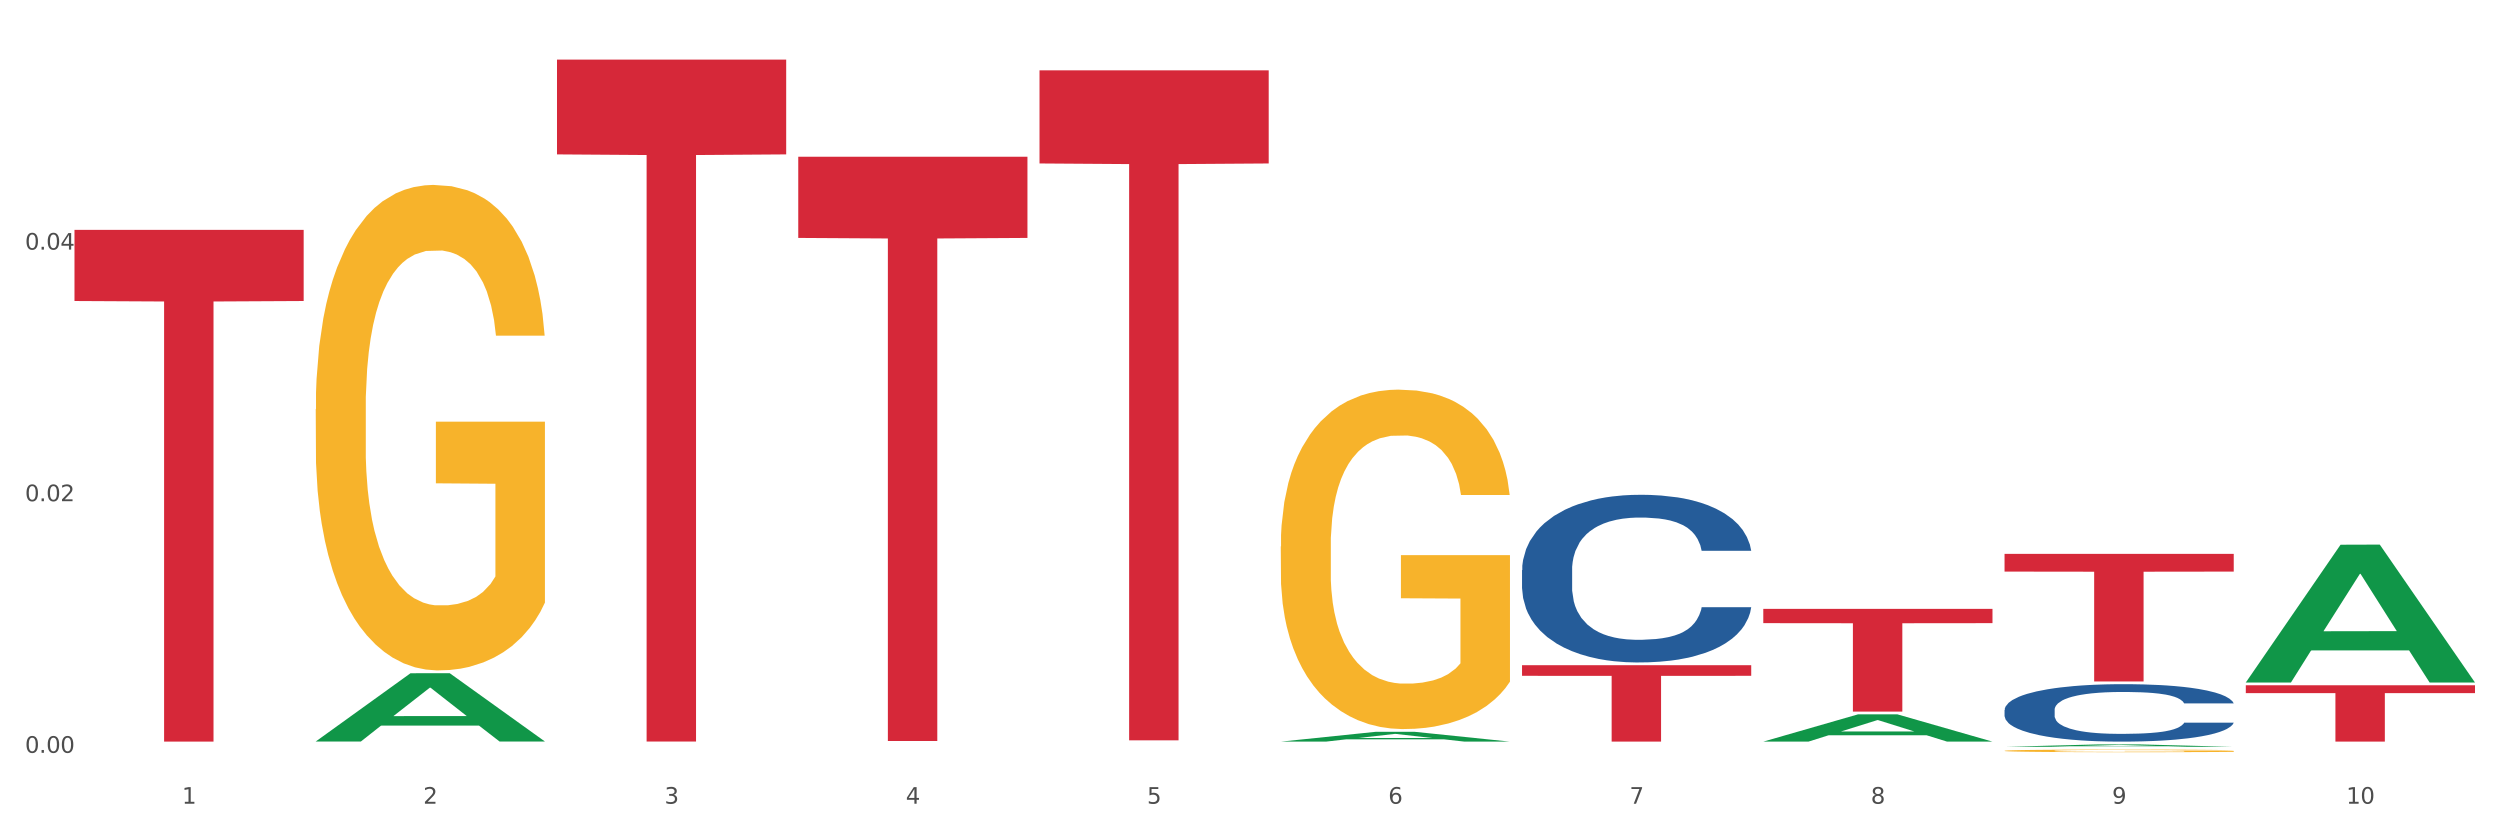
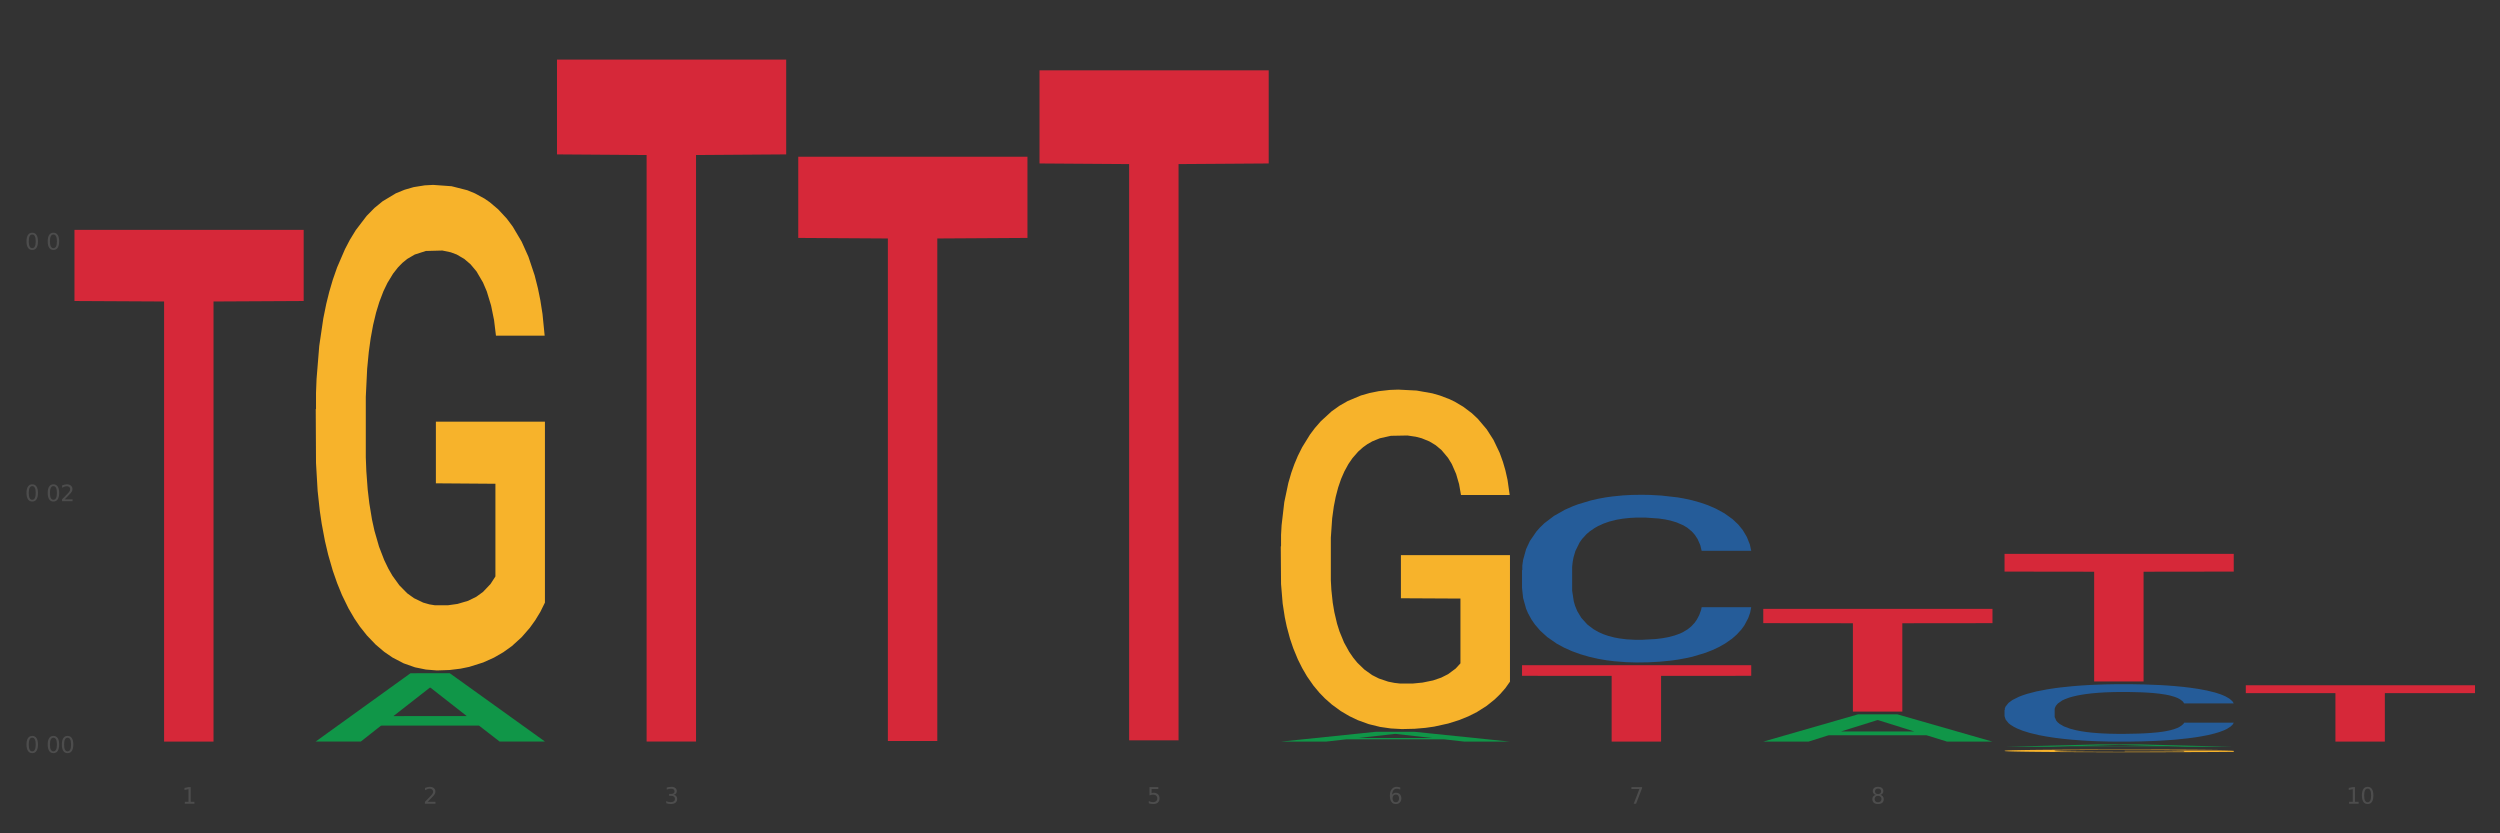
<svg xmlns="http://www.w3.org/2000/svg" xmlns:xlink="http://www.w3.org/1999/xlink" width="1080pt" height="360pt" viewBox="0 0 1080 360" version="1.1">
  <rect x="0" y="0" width="1080" height="360" fill="#333333" stroke="none" />
  <defs>
    <style type="text/css">*{stroke-linejoin: round; stroke-linecap: butt}</style>
  </defs>
  <g id="figure_1">
    <g id="patch_1">
-       <path d="M 0 360  L 1080 360  L 1080 0  L 0 0  z " style="fill: #ffffff; stroke: #ffffff; stroke-linejoin: miter" />
-     </g>
+       </g>
    <g id="axes_1">
      <g id="matplotlib.axis_1">
        <g id="xtick_1">
          <g id="text_1">
            <g style="fill: #4d4d4d" transform="translate(78.627 347.204) scale(0.096 -0.096)">
              <defs>
                <path id="DejaVuSans-31" d="M 794 531  L 1825 531  L 1825 4091  L 703 3866  L 703 4441  L 1819 4666  L 2450 4666  L 2450 531  L 3481 531  L 3481 0  L 794 0  L 794 531  z " transform="scale(0.016)" />
              </defs>
              <use xlink:href="#DejaVuSans-31" />
            </g>
          </g>
        </g>
        <g id="xtick_2">
          <g id="text_2">
            <g style="fill: #4d4d4d" transform="translate(182.851 347.204) scale(0.096 -0.096)">
              <defs>
                <path id="DejaVuSans-32" d="M 1228 531  L 3431 531  L 3431 0  L 469 0  L 469 531  Q 828 903 1448 1529  Q 2069 2156 2228 2338  Q 2531 2678 2651 2914  Q 2772 3150 2772 3378  Q 2772 3750 2511 3984  Q 2250 4219 1831 4219  Q 1534 4219 1204 4116  Q 875 4013 500 3803  L 500 4441  Q 881 4594 1212 4672  Q 1544 4750 1819 4750  Q 2544 4750 2975 4387  Q 3406 4025 3406 3419  Q 3406 3131 3298 2873  Q 3191 2616 2906 2266  Q 2828 2175 2409 1742  Q 1991 1309 1228 531  z " transform="scale(0.016)" />
              </defs>
              <use xlink:href="#DejaVuSans-32" />
            </g>
          </g>
        </g>
        <g id="xtick_3">
          <g id="text_3">
            <g style="fill: #4d4d4d" transform="translate(287.074 347.204) scale(0.096 -0.096)">
              <defs>
                <path id="DejaVuSans-33" d="M 2597 2516  Q 3050 2419 3304 2112  Q 3559 1806 3559 1356  Q 3559 666 3084 287  Q 2609 -91 1734 -91  Q 1441 -91 1130 -33  Q 819 25 488 141  L 488 750  Q 750 597 1062 519  Q 1375 441 1716 441  Q 2309 441 2620 675  Q 2931 909 2931 1356  Q 2931 1769 2642 2001  Q 2353 2234 1838 2234  L 1294 2234  L 1294 2753  L 1863 2753  Q 2328 2753 2575 2939  Q 2822 3125 2822 3475  Q 2822 3834 2567 4026  Q 2313 4219 1838 4219  Q 1578 4219 1281 4162  Q 984 4106 628 3988  L 628 4550  Q 988 4650 1302 4700  Q 1616 4750 1894 4750  Q 2613 4750 3031 4423  Q 3450 4097 3450 3541  Q 3450 3153 3228 2886  Q 3006 2619 2597 2516  z " transform="scale(0.016)" />
              </defs>
              <use xlink:href="#DejaVuSans-33" />
            </g>
          </g>
        </g>
        <g id="xtick_4">
          <g id="text_4">
            <g style="fill: #4d4d4d" transform="translate(391.298 347.204) scale(0.096 -0.096)">
              <defs>
-                 <path id="DejaVuSans-34" d="M 2419 4116  L 825 1625  L 2419 1625  L 2419 4116  z M 2253 4666  L 3047 4666  L 3047 1625  L 3713 1625  L 3713 1100  L 3047 1100  L 3047 0  L 2419 0  L 2419 1100  L 313 1100  L 313 1709  L 2253 4666  z " transform="scale(0.016)" />
-               </defs>
+                 </defs>
              <use xlink:href="#DejaVuSans-34" />
            </g>
          </g>
        </g>
        <g id="xtick_5">
          <g id="text_5">
            <g style="fill: #4d4d4d" transform="translate(495.522 347.204) scale(0.096 -0.096)">
              <defs>
                <path id="DejaVuSans-35" d="M 691 4666  L 3169 4666  L 3169 4134  L 1269 4134  L 1269 2991  Q 1406 3038 1543 3061  Q 1681 3084 1819 3084  Q 2600 3084 3056 2656  Q 3513 2228 3513 1497  Q 3513 744 3044 326  Q 2575 -91 1722 -91  Q 1428 -91 1123 -41  Q 819 9 494 109  L 494 744  Q 775 591 1075 516  Q 1375 441 1709 441  Q 2250 441 2565 725  Q 2881 1009 2881 1497  Q 2881 1984 2565 2268  Q 2250 2553 1709 2553  Q 1456 2553 1204 2497  Q 953 2441 691 2322  L 691 4666  z " transform="scale(0.016)" />
              </defs>
              <use xlink:href="#DejaVuSans-35" />
            </g>
          </g>
        </g>
        <g id="xtick_6">
          <g id="text_6">
            <g style="fill: #4d4d4d" transform="translate(599.745 347.204) scale(0.096 -0.096)">
              <defs>
                <path id="DejaVuSans-36" d="M 2113 2584  Q 1688 2584 1439 2293  Q 1191 2003 1191 1497  Q 1191 994 1439 701  Q 1688 409 2113 409  Q 2538 409 2786 701  Q 3034 994 3034 1497  Q 3034 2003 2786 2293  Q 2538 2584 2113 2584  z M 3366 4563  L 3366 3988  Q 3128 4100 2886 4159  Q 2644 4219 2406 4219  Q 1781 4219 1451 3797  Q 1122 3375 1075 2522  Q 1259 2794 1537 2939  Q 1816 3084 2150 3084  Q 2853 3084 3261 2657  Q 3669 2231 3669 1497  Q 3669 778 3244 343  Q 2819 -91 2113 -91  Q 1303 -91 875 529  Q 447 1150 447 2328  Q 447 3434 972 4092  Q 1497 4750 2381 4750  Q 2619 4750 2861 4703  Q 3103 4656 3366 4563  z " transform="scale(0.016)" />
              </defs>
              <use xlink:href="#DejaVuSans-36" />
            </g>
          </g>
        </g>
        <g id="xtick_7">
          <g id="text_7">
            <g style="fill: #4d4d4d" transform="translate(703.969 347.204) scale(0.096 -0.096)">
              <defs>
                <path id="DejaVuSans-37" d="M 525 4666  L 3525 4666  L 3525 4397  L 1831 0  L 1172 0  L 2766 4134  L 525 4134  L 525 4666  z " transform="scale(0.016)" />
              </defs>
              <use xlink:href="#DejaVuSans-37" />
            </g>
          </g>
        </g>
        <g id="xtick_8">
          <g id="text_8">
            <g style="fill: #4d4d4d" transform="translate(808.193 347.204) scale(0.096 -0.096)">
              <defs>
                <path id="DejaVuSans-38" d="M 2034 2216  Q 1584 2216 1326 1975  Q 1069 1734 1069 1313  Q 1069 891 1326 650  Q 1584 409 2034 409  Q 2484 409 2743 651  Q 3003 894 3003 1313  Q 3003 1734 2745 1975  Q 2488 2216 2034 2216  z M 1403 2484  Q 997 2584 770 2862  Q 544 3141 544 3541  Q 544 4100 942 4425  Q 1341 4750 2034 4750  Q 2731 4750 3128 4425  Q 3525 4100 3525 3541  Q 3525 3141 3298 2862  Q 3072 2584 2669 2484  Q 3125 2378 3379 2068  Q 3634 1759 3634 1313  Q 3634 634 3220 271  Q 2806 -91 2034 -91  Q 1263 -91 848 271  Q 434 634 434 1313  Q 434 1759 690 2068  Q 947 2378 1403 2484  z M 1172 3481  Q 1172 3119 1398 2916  Q 1625 2713 2034 2713  Q 2441 2713 2670 2916  Q 2900 3119 2900 3481  Q 2900 3844 2670 4047  Q 2441 4250 2034 4250  Q 1625 4250 1398 4047  Q 1172 3844 1172 3481  z " transform="scale(0.016)" />
              </defs>
              <use xlink:href="#DejaVuSans-38" />
            </g>
          </g>
        </g>
        <g id="xtick_9">
          <g id="text_9">
            <g style="fill: #4d4d4d" transform="translate(912.416 347.204) scale(0.096 -0.096)">
              <defs>
-                 <path id="DejaVuSans-39" d="M 703 97  L 703 672  Q 941 559 1184 500  Q 1428 441 1663 441  Q 2288 441 2617 861  Q 2947 1281 2994 2138  Q 2813 1869 2534 1725  Q 2256 1581 1919 1581  Q 1219 1581 811 2004  Q 403 2428 403 3163  Q 403 3881 828 4315  Q 1253 4750 1959 4750  Q 2769 4750 3195 4129  Q 3622 3509 3622 2328  Q 3622 1225 3098 567  Q 2575 -91 1691 -91  Q 1453 -91 1209 -44  Q 966 3 703 97  z M 1959 2075  Q 2384 2075 2632 2365  Q 2881 2656 2881 3163  Q 2881 3666 2632 3958  Q 2384 4250 1959 4250  Q 1534 4250 1286 3958  Q 1038 3666 1038 3163  Q 1038 2656 1286 2365  Q 1534 2075 1959 2075  z " transform="scale(0.016)" />
-               </defs>
+                 </defs>
              <use xlink:href="#DejaVuSans-39" />
            </g>
          </g>
        </g>
        <g id="xtick_10">
          <g id="text_10">
            <g style="fill: #4d4d4d" transform="translate(1013.586 347.204) scale(0.096 -0.096)">
              <defs>
                <path id="DejaVuSans-30" d="M 2034 4250  Q 1547 4250 1301 3770  Q 1056 3291 1056 2328  Q 1056 1369 1301 889  Q 1547 409 2034 409  Q 2525 409 2770 889  Q 3016 1369 3016 2328  Q 3016 3291 2770 3770  Q 2525 4250 2034 4250  z M 2034 4750  Q 2819 4750 3233 4129  Q 3647 3509 3647 2328  Q 3647 1150 3233 529  Q 2819 -91 2034 -91  Q 1250 -91 836 529  Q 422 1150 422 2328  Q 422 3509 836 4129  Q 1250 4750 2034 4750  z " transform="scale(0.016)" />
              </defs>
              <use xlink:href="#DejaVuSans-31" />
              <use xlink:href="#DejaVuSans-30" transform="translate(63.623 0)" />
            </g>
          </g>
        </g>
        <g id="xtick_11" />
        <g id="xtick_12" />
        <g id="xtick_13" />
        <g id="xtick_14" />
        <g id="xtick_15" />
        <g id="xtick_16" />
        <g id="xtick_17" />
        <g id="xtick_18" />
        <g id="xtick_19" />
      </g>
      <g id="matplotlib.axis_2">
        <g id="ytick_1">
          <g id="text_11">
            <g style="fill: #4d4d4d" transform="translate(10.8 325.213) scale(0.096 -0.096)">
              <defs>
-                 <path id="DejaVuSans-2e" d="M 684 794  L 1344 794  L 1344 0  L 684 0  L 684 794  z " transform="scale(0.016)" />
-               </defs>
+                 </defs>
              <use xlink:href="#DejaVuSans-30" />
              <use xlink:href="#DejaVuSans-2e" transform="translate(63.623 0)" />
              <use xlink:href="#DejaVuSans-30" transform="translate(95.41 0)" />
              <use xlink:href="#DejaVuSans-30" transform="translate(159.033 0)" />
            </g>
          </g>
        </g>
        <g id="ytick_2">
          <g id="text_12">
            <g style="fill: #4d4d4d" transform="translate(10.8 216.526) scale(0.096 -0.096)">
              <use xlink:href="#DejaVuSans-30" />
              <use xlink:href="#DejaVuSans-2e" transform="translate(63.623 0)" />
              <use xlink:href="#DejaVuSans-30" transform="translate(95.41 0)" />
              <use xlink:href="#DejaVuSans-32" transform="translate(159.033 0)" />
            </g>
          </g>
        </g>
        <g id="ytick_3">
          <g id="text_13">
            <g style="fill: #4d4d4d" transform="translate(10.8 107.839) scale(0.096 -0.096)">
              <use xlink:href="#DejaVuSans-30" />
              <use xlink:href="#DejaVuSans-2e" transform="translate(63.623 0)" />
              <use xlink:href="#DejaVuSans-30" transform="translate(95.41 0)" />
              <use xlink:href="#DejaVuSans-34" transform="translate(159.033 0)" />
            </g>
          </g>
        </g>
        <g id="ytick_4" />
        <g id="ytick_5" />
        <g id="ytick_6" />
      </g>
      <g id="PolyCollection_1">
        <path d="M 136.399 320.281  L 136.501 320.254  L 177.331 290.84  L 194.275 290.813  L 235.411 320.337  L 215.813 320.337  L 206.932 313.462  L 164.775 313.462  L 164.469 313.572  L 155.895 320.337  L 136.399 320.337  L 136.399 320.281  L 170.083 309.359  L 201.624 309.331  L 186.007 297.106  L 185.803 297.05  L 185.599 297.133  L 169.981 309.331  L 170.083 309.359  L 136.399 320.281  z " clip-path="url(#pe5f16a0f66)" style="fill: #109648" />
-         <path d="M 865.964 324.339  L 866.081 324.338  L 866.081 324.301  L 866.315 324.269  L 867.484 324.191  L 869.237 324.127  L 870.523 324.093  L 871.809 324.065  L 873.329 324.037  L 875.199 324.008  L 878.589 323.965  L 880.693 323.944  L 883.265 323.921  L 887.941 323.888  L 891.331 323.869  L 894.838 323.853  L 900.566 323.835  L 904.306 323.827  L 908.281 323.82  L 913.074 323.816  L 916.698 323.815  L 924.647 323.818  L 931.427 323.828  L 934.7 323.835  L 938.908 323.847  L 941.129 323.856  L 944.753 323.872  L 948.494 323.894  L 951.066 323.913  L 954.923 323.948  L 957.846 323.983  L 960.534 324.026  L 961.937 324.057  L 962.989 324.084  L 963.924 324.117  L 964.859 324.167  L 943.818 324.167  L 943 324.131  L 941.714 324.097  L 939.843 324.064  L 938.207 324.043  L 935.401 324.017  L 932.829 324.001  L 930.141 323.988  L 926.868 323.978  L 924.296 323.973  L 920.672 323.968  L 913.541 323.97  L 908.749 323.978  L 905.475 323.988  L 903.371 323.997  L 901.501 324.008  L 899.397 324.022  L 896.942 324.044  L 895.188 324.064  L 893.435 324.089  L 892.032 324.114  L 890.746 324.143  L 889.694 324.174  L 888.876 324.206  L 888.175 324.245  L 887.59 324.31  L 887.59 324.452  L 887.824 324.484  L 888.408 324.527  L 889.11 324.559  L 890.279 324.597  L 891.331 324.623  L 893.318 324.66  L 895.539 324.692  L 897.293 324.711  L 899.046 324.728  L 902.085 324.751  L 905.475 324.769  L 908.398 324.781  L 912.372 324.791  L 915.061 324.795  L 917.399 324.797  L 923.127 324.797  L 927.218 324.794  L 931.777 324.787  L 935.284 324.778  L 938.207 324.766  L 941.48 324.747  L 943.584 324.73  L 943.584 324.513  L 917.867 324.512  L 917.867 324.368  L 964.976 324.368  L 964.976 324.791  L 962.989 324.813  L 960.768 324.832  L 958.43 324.85  L 954.923 324.872  L 950.715 324.893  L 946.974 324.907  L 943 324.919  L 938.324 324.931  L 932.245 324.941  L 928.504 324.945  L 923.828 324.948  L 918.334 324.95  L 913.541 324.947  L 908.865 324.942  L 903.956 324.933  L 899.163 324.919  L 895.539 324.906  L 891.915 324.889  L 888.058 324.868  L 885.018 324.847  L 882.68 324.828  L 880.109 324.804  L 877.303 324.773  L 875.199 324.745  L 873.329 324.716  L 871.341 324.679  L 869.938 324.647  L 868.536 324.607  L 867.717 324.577  L 866.782 324.53  L 866.081 324.465  L 865.964 324.339  z " clip-path="url(#pe5f16a0f66)" style="fill: #f7b32b" />
+         <path d="M 865.964 324.339  L 866.081 324.338  L 866.081 324.301  L 866.315 324.269  L 867.484 324.191  L 869.237 324.127  L 870.523 324.093  L 871.809 324.065  L 873.329 324.037  L 875.199 324.008  L 878.589 323.965  L 880.693 323.944  L 883.265 323.921  L 887.941 323.888  L 891.331 323.869  L 894.838 323.853  L 900.566 323.835  L 904.306 323.827  L 908.281 323.82  L 913.074 323.816  L 916.698 323.815  L 924.647 323.818  L 931.427 323.828  L 934.7 323.835  L 938.908 323.847  L 941.129 323.856  L 944.753 323.872  L 948.494 323.894  L 951.066 323.913  L 954.923 323.948  L 957.846 323.983  L 960.534 324.026  L 961.937 324.057  L 962.989 324.084  L 963.924 324.117  L 964.859 324.167  L 943.818 324.167  L 943 324.131  L 941.714 324.097  L 939.843 324.064  L 938.207 324.043  L 935.401 324.017  L 932.829 324.001  L 930.141 323.988  L 926.868 323.978  L 924.296 323.973  L 920.672 323.968  L 913.541 323.97  L 908.749 323.978  L 905.475 323.988  L 903.371 323.997  L 901.501 324.008  L 899.397 324.022  L 896.942 324.044  L 895.188 324.064  L 893.435 324.089  L 892.032 324.114  L 890.746 324.143  L 889.694 324.174  L 888.876 324.206  L 888.175 324.245  L 887.59 324.31  L 887.59 324.452  L 887.824 324.484  L 888.408 324.527  L 889.11 324.559  L 890.279 324.597  L 893.318 324.66  L 895.539 324.692  L 897.293 324.711  L 899.046 324.728  L 902.085 324.751  L 905.475 324.769  L 908.398 324.781  L 912.372 324.791  L 915.061 324.795  L 917.399 324.797  L 923.127 324.797  L 927.218 324.794  L 931.777 324.787  L 935.284 324.778  L 938.207 324.766  L 941.48 324.747  L 943.584 324.73  L 943.584 324.513  L 917.867 324.512  L 917.867 324.368  L 964.976 324.368  L 964.976 324.791  L 962.989 324.813  L 960.768 324.832  L 958.43 324.85  L 954.923 324.872  L 950.715 324.893  L 946.974 324.907  L 943 324.919  L 938.324 324.931  L 932.245 324.941  L 928.504 324.945  L 923.828 324.948  L 918.334 324.95  L 913.541 324.947  L 908.865 324.942  L 903.956 324.933  L 899.163 324.919  L 895.539 324.906  L 891.915 324.889  L 888.058 324.868  L 885.018 324.847  L 882.68 324.828  L 880.109 324.804  L 877.303 324.773  L 875.199 324.745  L 873.329 324.716  L 871.341 324.679  L 869.938 324.647  L 868.536 324.607  L 867.717 324.577  L 866.782 324.53  L 866.081 324.465  L 865.964 324.339  z " clip-path="url(#pe5f16a0f66)" style="fill: #f7b32b" />
        <path d="M 32.175 99.316  L 131.187 99.316  L 131.187 130.035  L 92.239 130.243  L 92.239 320.373  L 70.888 320.373  L 70.888 130.243  L 32.175 130.035  L 32.175 99.523  L 32.175 99.316  z " clip-path="url(#pe5f16a0f66)" style="fill: #d62839" />
        <path d="M 240.622 25.759  L 339.635 25.759  L 339.635 66.697  L 300.687 66.974  L 300.687 320.345  L 279.336 320.345  L 279.336 66.974  L 240.622 66.697  L 240.622 26.036  L 240.622 25.759  z " clip-path="url(#pe5f16a0f66)" style="fill: #d62839" />
        <path d="M 344.846 67.708  L 443.858 67.708  L 443.858 102.783  L 404.91 103.02  L 404.91 320.101  L 383.559 320.101  L 383.559 103.02  L 344.846 102.783  L 344.846 67.945  L 344.846 67.708  z " clip-path="url(#pe5f16a0f66)" style="fill: #d62839" />
        <path d="M 449.069 30.395  L 548.082 30.395  L 548.082 70.615  L 509.134 70.886  L 509.134 319.815  L 487.783 319.815  L 487.783 70.886  L 449.069 70.615  L 449.069 30.667  L 449.069 30.395  z " clip-path="url(#pe5f16a0f66)" style="fill: #d62839" />
        <path d="M 657.517 287.367  L 756.529 287.367  L 756.529 291.955  L 717.581 291.986  L 717.581 320.383  L 696.23 320.383  L 696.23 291.986  L 657.517 291.955  L 657.517 287.398  L 657.517 287.367  z " clip-path="url(#pe5f16a0f66)" style="fill: #d62839" />
        <path d="M 761.74 263.035  L 860.753 263.035  L 860.753 269.2  L 821.805 269.242  L 821.805 307.398  L 800.454 307.398  L 800.454 269.242  L 761.74 269.2  L 761.74 263.077  L 761.74 263.035  z " clip-path="url(#pe5f16a0f66)" style="fill: #d62839" />
        <path d="M 865.964 239.271  L 964.976 239.271  L 964.976 246.929  L 926.028 246.981  L 926.028 294.381  L 904.677 294.381  L 904.677 246.981  L 865.964 246.929  L 865.964 239.323  L 865.964 239.271  z " clip-path="url(#pe5f16a0f66)" style="fill: #d62839" />
        <path d="M 970.188 296.042  L 1069.2 296.042  L 1069.2 299.424  L 1030.252 299.447  L 1030.252 320.383  L 1008.901 320.383  L 1008.901 299.447  L 970.188 299.424  L 970.188 296.064  L 970.188 296.042  z " clip-path="url(#pe5f16a0f66)" style="fill: #d62839" />
        <path d="M 865.964 306.715  L 866.081 306.693  L 866.081 306.058  L 866.432 305.197  L 867.719 303.61  L 869.358 302.409  L 872.167 301.004  L 873.688 300.414  L 875.678 299.757  L 879.774 298.692  L 884.456 297.785  L 887.733 297.286  L 890.19 296.969  L 895.691 296.402  L 898.851 296.153  L 902.128 295.949  L 904.937 295.813  L 909.618 295.654  L 913.364 295.586  L 917.694 295.564  L 921.322 295.586  L 926.12 295.677  L 933.143 295.949  L 935.834 296.108  L 939.463 296.38  L 943.208 296.742  L 946.251 297.105  L 949.762 297.626  L 953.39 298.306  L 956.901 299.168  L 959.359 299.961  L 961.348 300.8  L 963.104 301.82  L 964.391 302.93  L 964.976 303.86  L 943.559 303.86  L 942.974 303.021  L 941.803 302.114  L 940.633 301.502  L 939.346 301.004  L 937.356 300.437  L 935.6 300.074  L 932.674 299.644  L 929.983 299.372  L 927.759 299.213  L 925.067 299.077  L 919.332 298.941  L 915.236 298.941  L 912.661 298.986  L 909.501 299.1  L 906.81 299.258  L 903.65 299.53  L 901.192 299.825  L 898.734 300.21  L 897.33 300.482  L 895.223 300.981  L 893.819 301.389  L 891.946 302.092  L 890.893 302.59  L 889.02 303.882  L 888.201 304.834  L 887.85 305.491  L 887.616 306.217  L 887.616 309.753  L 888.318 311.339  L 888.903 312.019  L 889.839 312.79  L 891.595 313.787  L 894.17 314.762  L 896.861 315.464  L 899.085 315.895  L 901.192 316.212  L 903.298 316.462  L 905.873 316.688  L 907.98 316.824  L 911.14 316.96  L 914.885 317.028  L 917.811 317.028  L 923.78 316.915  L 926.472 316.802  L 929.046 316.643  L 931.855 316.394  L 934.079 316.122  L 935.366 315.918  L 937.473 315.487  L 939.111 315.034  L 940.516 314.513  L 941.452 314.059  L 942.505 313.379  L 943.325 312.609  L 943.559 312.201  L 964.976 312.201  L 964.508 313.017  L 963.689 313.81  L 962.05 314.875  L 960.763 315.487  L 958.773 316.235  L 956.667 316.87  L 953.741 317.572  L 951.049 318.094  L 948.24 318.547  L 945.197 318.955  L 939.697 319.522  L 937.707 319.68  L 933.494 319.952  L 930.217 320.111  L 925.418 320.27  L 920.503 320.36  L 915.353 320.383  L 910.789 320.338  L 905.756 320.202  L 902.596 320.066  L 899.085 319.862  L 894.989 319.544  L 891.127 319.159  L 887.499 318.706  L 884.105 318.184  L 880.945 317.595  L 876.848 316.62  L 873.805 315.668  L 871.582 314.785  L 870.06 314.037  L 868.539 313.085  L 867.719 312.427  L 866.432 310.841  L 865.964 309.367  L 865.964 306.715  z " clip-path="url(#pe5f16a0f66)" style="fill: #255c99" />
        <path d="M 657.517 246.292  L 657.634 246.226  L 657.634 244.374  L 657.985 241.86  L 659.272 237.229  L 660.911 233.723  L 663.72 229.621  L 665.241 227.901  L 667.231 225.983  L 671.327 222.874  L 676.008 220.227  L 679.285 218.772  L 681.743 217.846  L 687.244 216.192  L 690.404 215.464  L 693.681 214.869  L 696.49 214.472  L 701.171 214.009  L 704.916 213.81  L 709.247 213.744  L 712.875 213.81  L 717.673 214.075  L 724.695 214.869  L 727.387 215.332  L 731.015 216.126  L 734.76 217.184  L 737.803 218.243  L 741.314 219.764  L 744.943 221.749  L 748.454 224.263  L 750.911 226.578  L 752.901 229.026  L 754.657 232.003  L 755.944 235.245  L 756.529 237.957  L 735.112 237.957  L 734.526 235.509  L 733.356 232.863  L 732.186 231.077  L 730.898 229.621  L 728.909 227.967  L 727.153 226.909  L 724.227 225.652  L 721.535 224.858  L 719.312 224.395  L 716.62 223.998  L 710.885 223.601  L 706.789 223.601  L 704.214 223.734  L 701.054 224.064  L 698.362 224.527  L 695.202 225.321  L 692.745 226.181  L 690.287 227.306  L 688.882 228.1  L 686.776 229.555  L 685.371 230.746  L 683.499 232.797  L 682.445 234.252  L 680.573 238.023  L 679.754 240.802  L 679.402 242.72  L 679.168 244.837  L 679.168 255.157  L 679.871 259.788  L 680.456 261.773  L 681.392 264.022  L 683.148 266.933  L 685.722 269.777  L 688.414 271.828  L 690.638 273.085  L 692.745 274.011  L 694.851 274.739  L 697.426 275.4  L 699.533 275.797  L 702.693 276.194  L 706.438 276.393  L 709.364 276.393  L 715.332 276.062  L 718.024 275.731  L 720.599 275.268  L 723.408 274.54  L 725.632 273.747  L 726.919 273.151  L 729.026 271.894  L 730.664 270.571  L 732.069 269.05  L 733.005 267.726  L 734.058 265.742  L 734.877 263.493  L 735.112 262.302  L 756.529 262.302  L 756.061 264.683  L 755.242 266.999  L 753.603 270.108  L 752.316 271.894  L 750.326 274.077  L 748.22 275.93  L 745.294 277.98  L 742.602 279.502  L 739.793 280.825  L 736.75 282.016  L 731.249 283.67  L 729.26 284.133  L 725.046 284.927  L 721.769 285.39  L 716.971 285.853  L 712.055 286.117  L 706.906 286.184  L 702.341 286.051  L 697.309 285.654  L 694.149 285.257  L 690.638 284.662  L 686.542 283.736  L 682.679 282.611  L 679.051 281.288  L 675.657 279.767  L 672.497 278.047  L 668.401 275.202  L 665.358 272.423  L 663.134 269.843  L 661.613 267.66  L 660.091 264.882  L 659.272 262.963  L 657.985 258.333  L 657.517 254.032  L 657.517 246.292  z " clip-path="url(#pe5f16a0f66)" style="fill: #255c99" />
        <path d="M 553.293 236.081  L 553.41 235.947  L 553.41 231.126  L 553.644 226.974  L 554.813 216.929  L 556.566 208.626  L 557.852 204.206  L 559.138 200.59  L 560.658 196.974  L 562.528 193.225  L 565.918 187.734  L 568.022 184.921  L 570.594 181.975  L 575.27 177.689  L 578.66 175.279  L 582.167 173.27  L 587.895 170.859  L 591.636 169.788  L 595.61 168.984  L 600.403 168.448  L 604.027 168.314  L 611.976 168.716  L 618.756 169.921  L 622.029 170.859  L 626.237 172.466  L 628.458 173.537  L 632.082 175.68  L 635.823 178.493  L 638.395 180.903  L 642.252 185.457  L 645.175 190.01  L 647.863 195.635  L 649.266 199.519  L 650.318 203.135  L 651.253 207.287  L 652.189 213.849  L 631.147 213.849  L 630.329 209.162  L 629.043 204.742  L 627.173 200.457  L 625.536 197.778  L 622.73 194.43  L 620.159 192.287  L 617.47 190.68  L 614.197 189.341  L 611.625 188.671  L 608.001 188.135  L 600.87 188.269  L 596.078 189.341  L 592.805 190.68  L 590.7 191.885  L 588.83 193.225  L 586.726 195.1  L 584.271 197.912  L 582.518 200.457  L 580.764 203.671  L 579.361 206.885  L 578.075 210.635  L 577.023 214.653  L 576.205 218.804  L 575.504 223.894  L 574.919 232.331  L 574.919 250.679  L 575.153 254.83  L 575.737 260.321  L 576.439 264.473  L 577.608 269.428  L 578.66 272.776  L 580.647 277.598  L 582.868 281.615  L 584.622 284.16  L 586.375 286.303  L 589.415 289.249  L 592.805 291.66  L 595.727 293.133  L 599.702 294.472  L 602.39 295.008  L 604.728 295.276  L 610.456 295.276  L 614.548 294.874  L 619.107 293.937  L 622.613 292.731  L 625.536 291.258  L 628.809 288.847  L 630.913 286.571  L 630.913 258.58  L 605.196 258.446  L 605.196 239.831  L 652.306 239.831  L 652.306 294.472  L 650.318 297.285  L 648.097 299.829  L 645.759 302.106  L 642.252 304.919  L 638.044 307.597  L 634.303 309.472  L 630.329 311.079  L 625.653 312.552  L 619.574 313.892  L 615.833 314.427  L 611.158 314.829  L 605.663 314.963  L 600.87 314.695  L 596.195 314.025  L 591.285 312.82  L 586.492 311.079  L 582.868 309.338  L 579.244 307.195  L 575.387 304.383  L 572.347 301.704  L 570.009 299.294  L 567.438 296.213  L 564.632 292.196  L 562.528 288.58  L 560.658 284.83  L 558.67 280.008  L 557.268 275.857  L 555.865 270.634  L 555.047 266.75  L 554.111 260.723  L 553.41 252.286  L 553.293 236.081  z " clip-path="url(#pe5f16a0f66)" style="fill: #f7b32b" />
        <path d="M 136.399 176.803  L 136.516 176.612  L 136.516 169.716  L 136.749 163.778  L 137.918 149.411  L 139.672 137.534  L 140.958 131.213  L 142.244 126.041  L 143.763 120.869  L 145.634 115.506  L 149.024 107.652  L 151.128 103.629  L 153.699 99.415  L 158.375 93.285  L 161.765 89.837  L 165.272 86.964  L 171 83.516  L 174.741 81.983  L 178.716 80.834  L 183.508 80.068  L 187.132 79.876  L 195.081 80.451  L 201.861 82.175  L 205.135 83.516  L 209.343 85.815  L 211.564 87.347  L 215.188 90.412  L 218.928 94.435  L 221.5 97.883  L 225.358 104.395  L 228.28 110.908  L 230.969 118.954  L 232.372 124.509  L 233.424 129.681  L 234.359 135.619  L 235.294 145.005  L 214.253 145.005  L 213.434 138.301  L 212.148 131.979  L 210.278 125.85  L 208.641 122.019  L 205.836 117.23  L 203.264 114.165  L 200.576 111.866  L 197.302 109.951  L 194.731 108.993  L 191.107 108.227  L 183.976 108.418  L 179.183 109.951  L 175.91 111.866  L 173.806 113.59  L 171.936 115.506  L 169.831 118.187  L 167.377 122.21  L 165.623 125.85  L 163.87 130.447  L 162.467 135.044  L 161.181 140.408  L 160.129 146.154  L 159.311 152.093  L 158.609 159.372  L 158.025 171.44  L 158.025 197.683  L 158.259 203.621  L 158.843 211.475  L 159.544 217.413  L 160.713 224.501  L 161.765 229.289  L 163.753 236.185  L 165.974 241.932  L 167.727 245.572  L 169.481 248.637  L 172.52 252.851  L 175.91 256.299  L 178.833 258.406  L 182.807 260.321  L 185.496 261.088  L 187.834 261.471  L 193.562 261.471  L 197.653 260.896  L 202.212 259.555  L 205.719 257.831  L 208.641 255.724  L 211.915 252.276  L 214.019 249.02  L 214.019 208.985  L 188.301 208.793  L 188.301 182.167  L 235.411 182.167  L 235.411 260.321  L 233.424 264.344  L 231.203 267.984  L 228.865 271.24  L 225.358 275.263  L 221.15 279.094  L 217.409 281.776  L 213.434 284.074  L 208.758 286.181  L 202.68 288.097  L 198.939 288.863  L 194.263 289.438  L 188.769 289.629  L 183.976 289.246  L 179.3 288.289  L 174.39 286.565  L 169.598 284.074  L 165.974 281.584  L 162.35 278.519  L 158.492 274.497  L 155.453 270.665  L 153.115 267.217  L 150.543 262.812  L 147.738 257.065  L 145.634 251.893  L 143.763 246.529  L 141.776 239.633  L 140.373 233.695  L 138.97 226.225  L 138.152 220.669  L 137.217 212.05  L 136.516 199.982  L 136.399 176.803  z " clip-path="url(#pe5f16a0f66)" style="fill: #f7b32b" />
        <path d="M 553.293 320.375  L 553.395 320.371  L 594.225 316.15  L 611.169 316.146  L 652.306 320.383  L 632.707 320.383  L 623.827 319.396  L 581.67 319.396  L 581.364 319.412  L 572.789 320.383  L 553.293 320.383  L 553.293 320.375  L 586.978 318.808  L 618.519 318.804  L 602.901 317.049  L 602.697 317.041  L 602.493 317.053  L 586.876 318.804  L 586.978 318.808  L 553.293 320.375  z " clip-path="url(#pe5f16a0f66)" style="fill: #109648" />
        <path d="M 761.74 320.361  L 761.842 320.35  L 802.672 308.592  L 819.617 308.581  L 860.753 320.383  L 841.154 320.383  L 832.274 317.635  L 790.117 317.635  L 789.811 317.679  L 781.237 320.383  L 761.74 320.383  L 761.74 320.361  L 795.425 315.995  L 826.966 315.984  L 811.349 311.097  L 811.144 311.074  L 810.94 311.108  L 795.323 315.984  L 795.425 315.995  L 761.74 320.361  z " clip-path="url(#pe5f16a0f66)" style="fill: #109648" />
        <path d="M 865.964 322.63  L 866.066 322.629  L 906.896 321.567  L 923.84 321.566  L 964.976 322.632  L 945.378 322.632  L 936.498 322.384  L 894.341 322.384  L 894.034 322.388  L 885.46 322.632  L 865.964 322.632  L 865.964 322.63  L 899.649 322.236  L 931.19 322.235  L 915.572 321.793  L 915.368 321.791  L 915.164 321.794  L 899.547 322.235  L 899.649 322.236  L 865.964 322.63  z " clip-path="url(#pe5f16a0f66)" style="fill: #109648" />
-         <path d="M 970.188 294.746  L 970.29 294.69  L 1011.12 235.318  L 1028.064 235.262  L 1069.2 294.858  L 1049.602 294.858  L 1040.721 280.981  L 998.564 280.981  L 998.258 281.204  L 989.684 294.858  L 970.188 294.858  L 970.188 294.746  L 1003.872 272.699  L 1035.413 272.643  L 1019.796 247.965  L 1019.592 247.853  L 1019.388 248.021  L 1003.77 272.643  L 1003.872 272.699  L 970.188 294.746  z " clip-path="url(#pe5f16a0f66)" style="fill: #109648" />
      </g>
    </g>
  </g>
  <defs>
    <clipPath id="pe5f16a0f66">
      <rect x="32.175" y="10.8" width="1037.025" height="329.109" />
    </clipPath>
  </defs>
</svg>